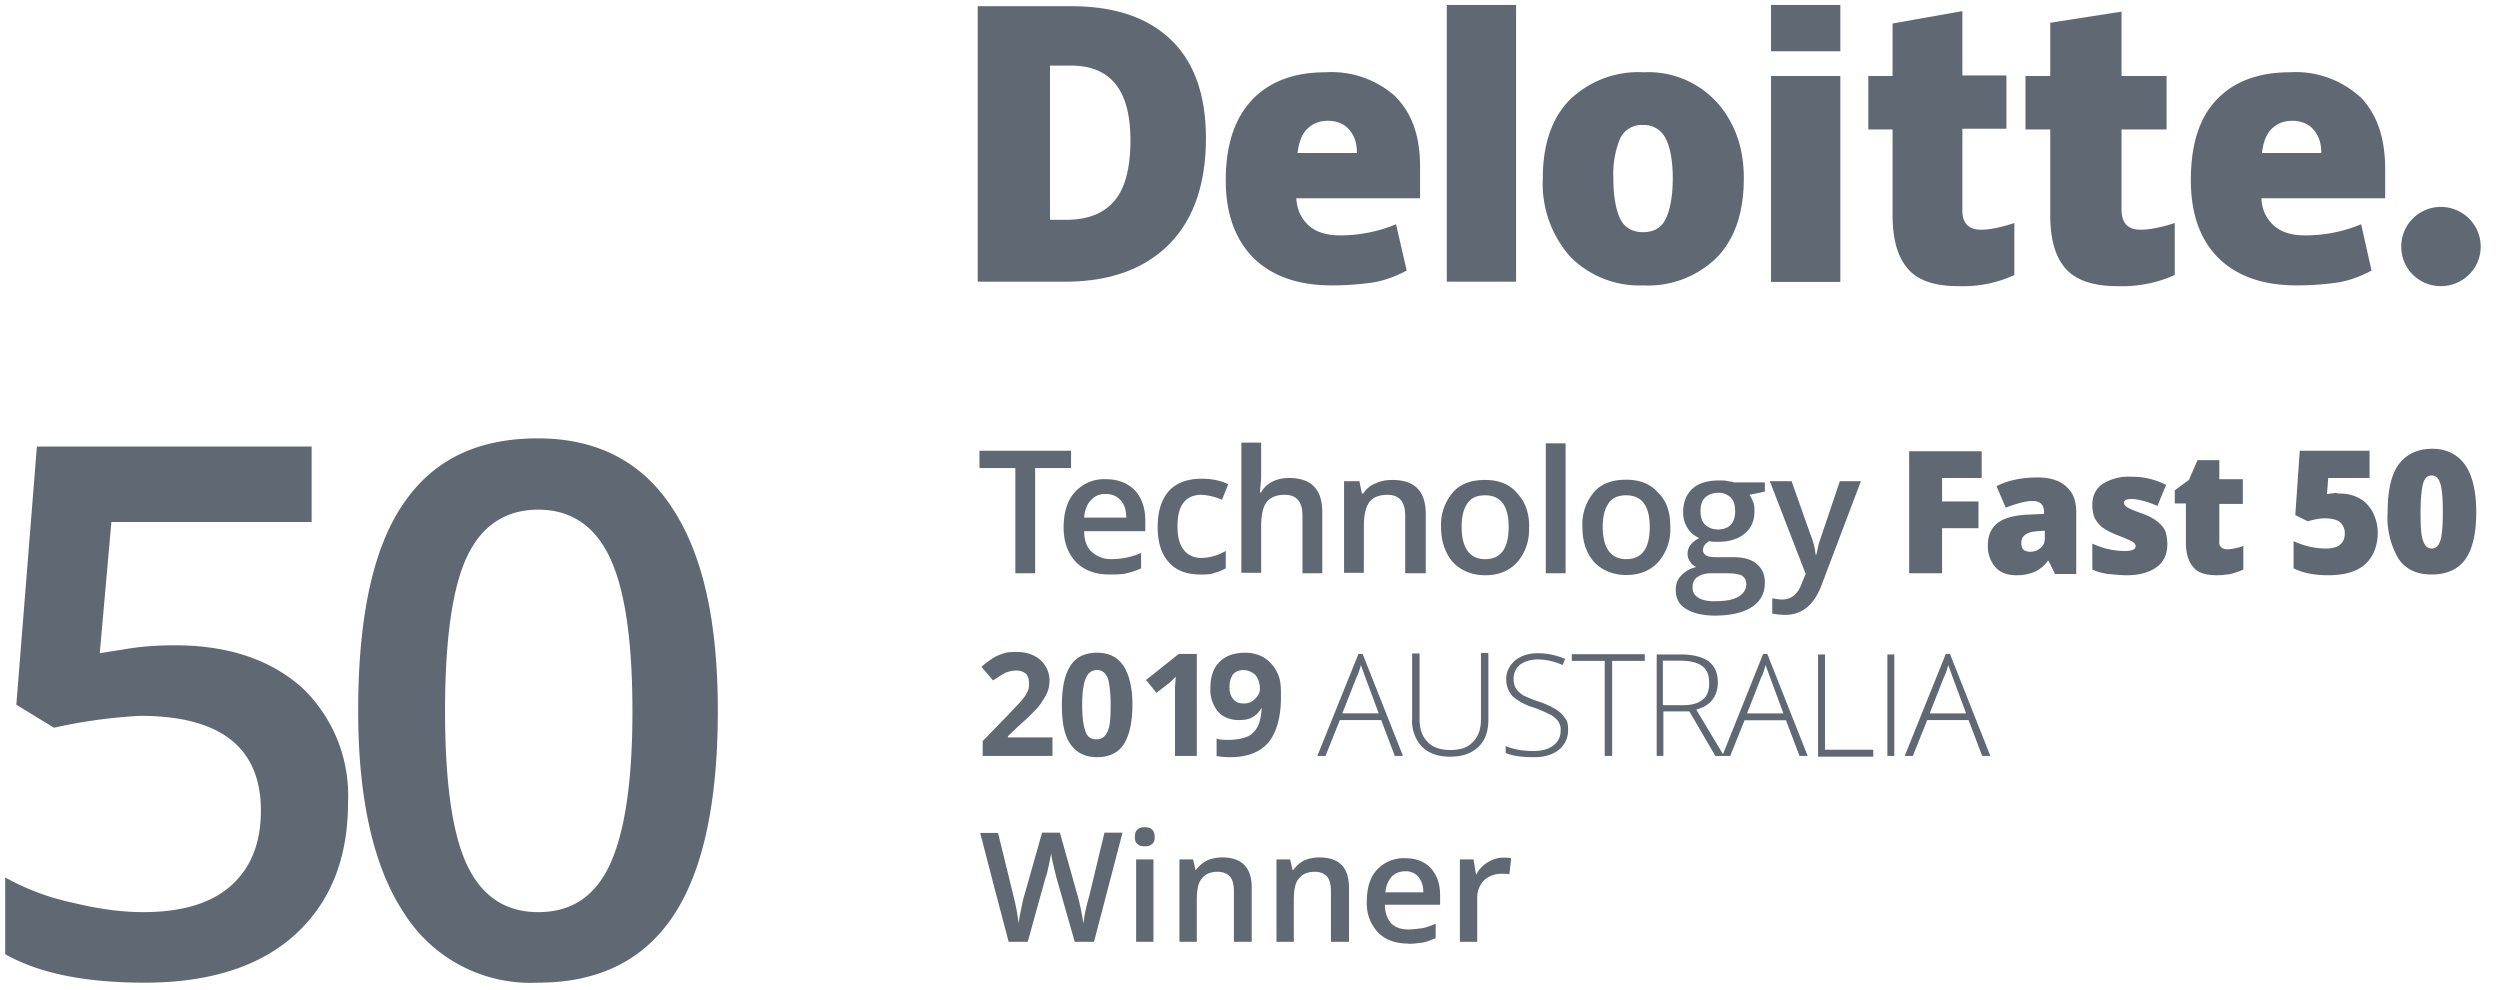
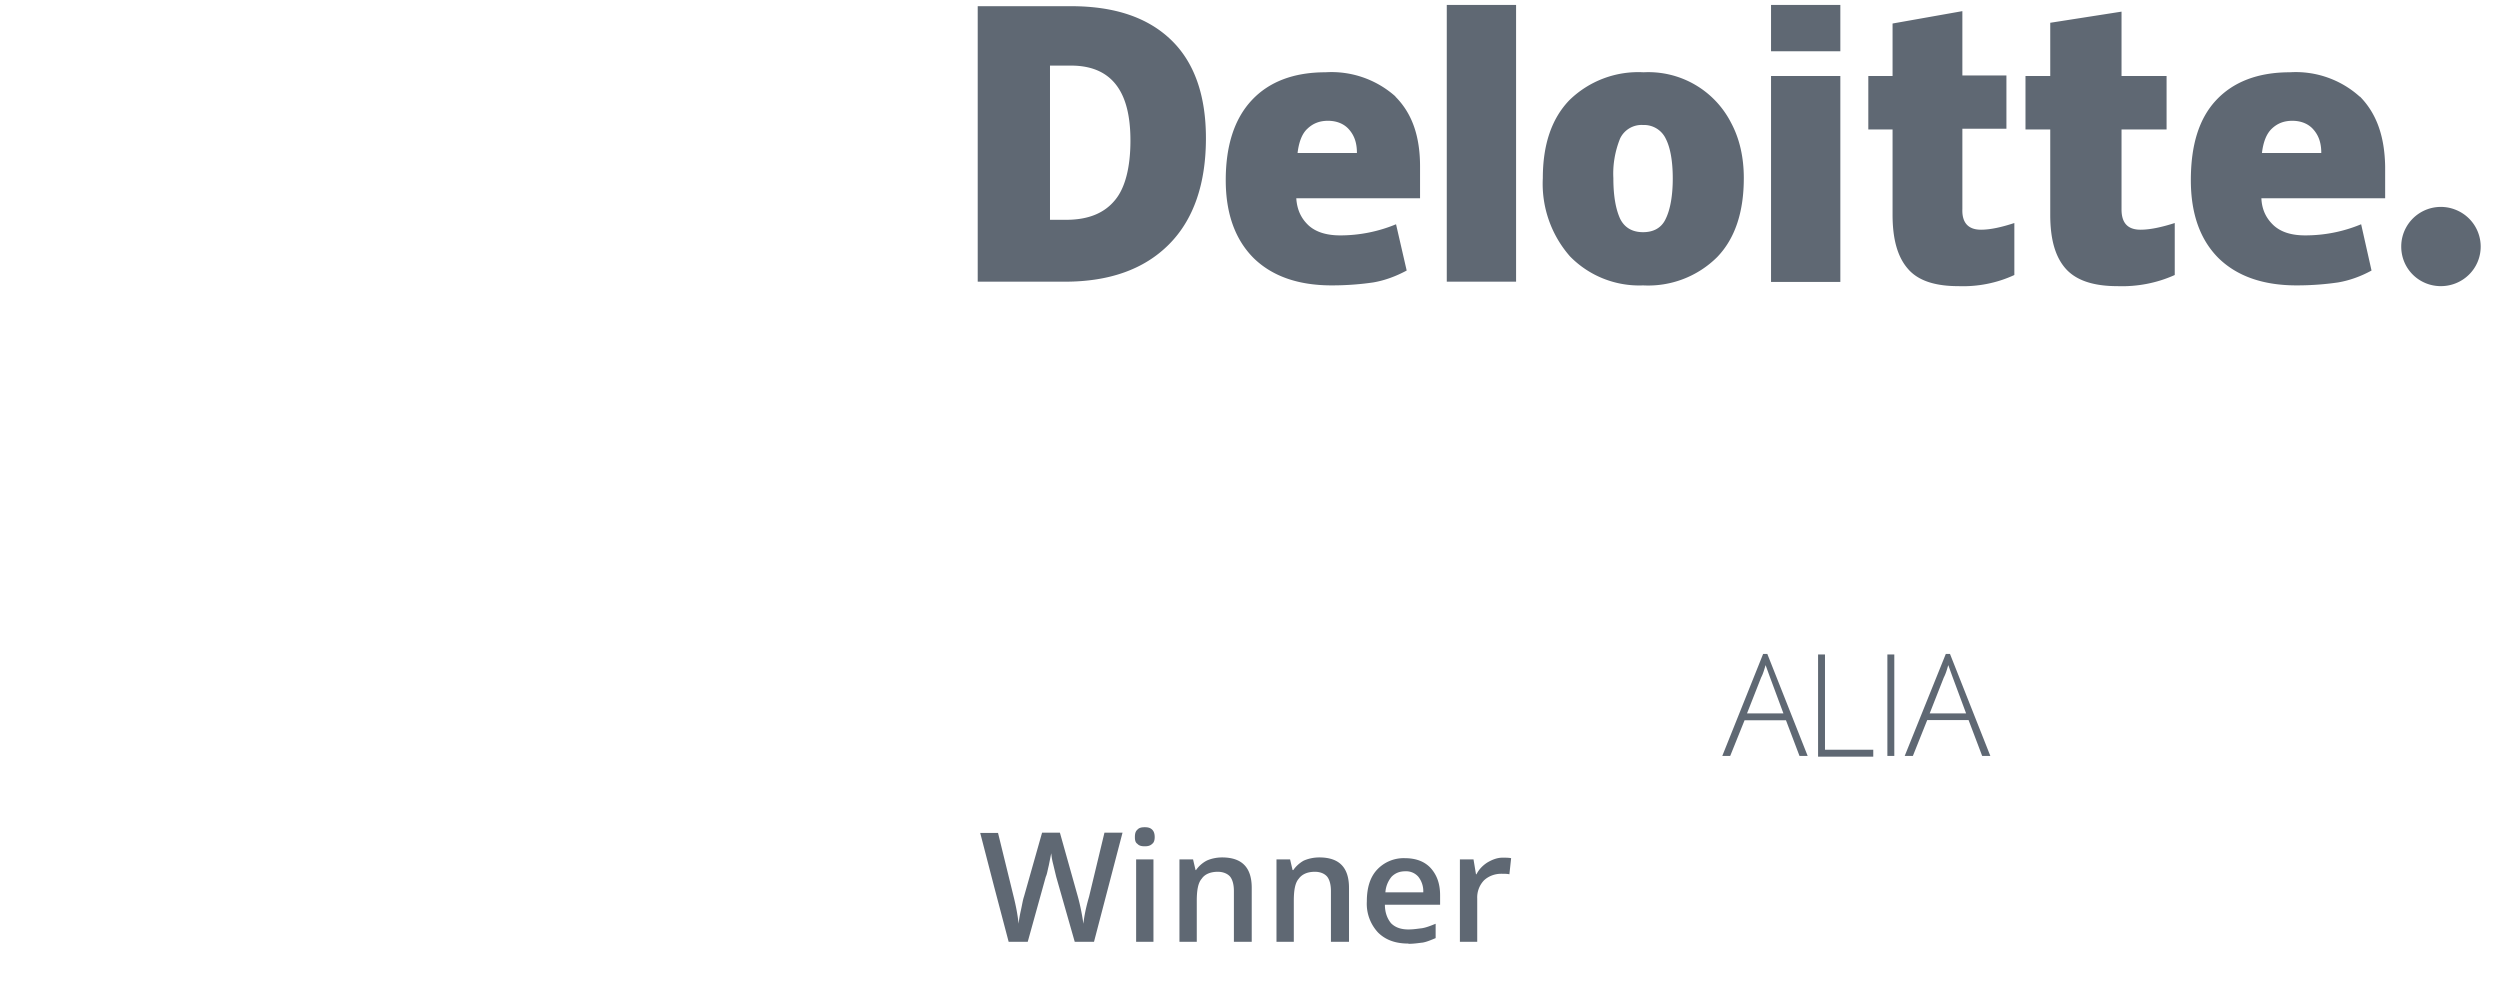
<svg xmlns="http://www.w3.org/2000/svg" fill="none" height="40" width="101">
  <g fill="#5f6873">
-     <path d="m34.77 17.73-.05 22.07zm-27.71 8.34c2.15 0 3.85.57 5.13 1.7a6.01 6.01 0 0 1 1.87 4.65c0 2.28-.72 4.05-2.15 5.35-1.42 1.28-3.45 1.93-6.07 1.93-2.38 0-4.25-.37-5.63-1.15v-3.1c.85.47 1.77.82 2.73 1.02 1.02.25 1.97.38 2.85.38 1.55 0 2.72-.35 3.52-1.05s1.23-1.7 1.23-3.05c0-2.55-1.63-3.83-4.88-3.83a21.02 21.02 0 0 0 -3.48.48l-1.52-.93.83-10.43h11.1v3.05h-8.09l-.47 5.3 1.25-.2c.47-.07 1.07-.12 1.77-.12zm21.94 2.65c0 3.7-.6 6.48-1.8 8.28s-3.02 2.7-5.47 2.7a6.04 6.04 0 0 1 -5.4-2.8c-1.23-1.85-1.86-4.6-1.86-8.18 0-3.78.6-6.56 1.8-8.33 1.2-1.8 3-2.68 5.46-2.68 2.37 0 4.2.93 5.42 2.8 1.25 1.89 1.85 4.6 1.85 8.21zm-11.02 0c0 2.93.3 5 .9 6.25s1.55 1.88 2.87 1.88c1.33 0 2.28-.63 2.88-1.9.6-1.28.92-3.33.92-6.2 0-2.88-.3-4.93-.92-6.24-.6-1.27-1.58-1.92-2.88-1.92s-2.27.62-2.87 1.87-.9 3.36-.9 6.25zm23.84-5.56h-.8v-4.25h-1.45v-.7h3.7v.7h-1.45zm3 .05c-.57 0-1.02-.17-1.35-.5-.32-.35-.5-.8-.5-1.4s.15-1.1.45-1.42a1.57 1.57 0 0 1 1.25-.53c.5 0 .88.15 1.18.45.27.3.42.7.42 1.23v.42h-2.47c0 .35.1.65.3.83.2.17.45.3.77.3.42 0 .84-.08 1.23-.25v.62c-.2.1-.4.15-.58.2-.22.05-.45.05-.7.05zm-.15-3.25a.74.74 0 0 0 -.6.25c-.15.15-.25.4-.27.7h1.7c0-.3-.08-.55-.23-.7a.74.74 0 0 0 -.6-.25zm3.83 3.25c-.58 0-1-.17-1.28-.5-.3-.32-.45-.8-.45-1.42 0-.63.15-1.1.45-1.45.3-.33.75-.5 1.33-.5.4 0 .75.07 1.07.22l-.25.63a2.44 2.44 0 0 0 -.82-.2c-.65 0-.98.42-.98 1.27 0 .43.08.73.25.95.15.2.4.33.7.33.35 0 .68-.1 1-.28v.7c-.15.08-.3.15-.45.18-.15.07-.35.07-.57.07zm4.92-.05h-.8v-2.3c0-.3-.05-.5-.17-.65-.13-.15-.3-.22-.55-.22-.33 0-.58.1-.73.3s-.22.52-.22 1v1.85h-.8v-5.26h.8v1.33c0 .23-.03.45-.05.68h.05c.1-.18.25-.33.45-.43s.42-.15.67-.15c.9 0 1.35.45 1.35 1.38zm4.15 0h-.8v-2.3c0-.3-.05-.5-.17-.65-.13-.15-.3-.22-.55-.22-.33 0-.58.1-.73.3s-.22.52-.22 1v1.85h-.8v-3.7h.62l.1.5h.05c.13-.18.28-.33.48-.4.2-.1.42-.15.7-.15.9 0 1.35.45 1.35 1.37v2.4zm4.2-1.87a2 2 0 0 1 -.47 1.42c-.32.35-.75.53-1.3.53-.35 0-.65-.08-.92-.23a1.5 1.5 0 0 1 -.63-.67c-.15-.3-.23-.63-.23-1.03a2 2 0 0 1 .48-1.42c.3-.35.75-.5 1.3-.5s.98.17 1.28.52c.32.33.5.78.5 1.38zm-2.72 0c0 .85.33 1.3.95 1.3.63 0 .95-.43.95-1.3 0-.85-.32-1.28-.95-1.28-.32 0-.57.1-.72.33-.15.22-.23.52-.23.95zm4.2 1.87h-.8v-5.25h.8zm4.23-1.87a2 2 0 0 1 -.48 1.41c-.32.35-.75.53-1.3.53-.35 0-.65-.08-.92-.23a1.5 1.5 0 0 1 -.63-.67c-.15-.3-.22-.63-.22-1.03a2 2 0 0 1 .47-1.42c.3-.35.75-.5 1.3-.5s.98.17 1.28.52c.35.33.5.78.5 1.38zm-2.73 0c0 .85.33 1.3.95 1.3.63 0 .95-.43.95-1.3 0-.85-.32-1.28-.95-1.28-.32 0-.57.1-.72.33-.15.22-.23.52-.23.95zm6.55-1.85v.42l-.62.13c.05.07.1.17.15.3.05.12.05.22.05.37 0 .38-.13.68-.4.9-.28.23-.63.33-1.1.33-.13 0-.23 0-.33-.03-.17.1-.25.23-.25.38 0 .07.05.15.13.2.07.05.22.07.45.07h.65c.4 0 .72.08.95.28.22.2.32.42.32.75 0 .43-.17.75-.52.98s-.85.35-1.5.35c-.5 0-.9-.1-1.18-.28-.27-.17-.4-.42-.4-.77 0-.23.08-.43.23-.58s.35-.28.6-.33a.55.55 0 0 1 -.25-.22.5.5 0 0 1 -.1-.33c0-.15.05-.25.12-.35a1 1 0 0 1 .35-.27c-.2-.09-.36-.23-.47-.4-.13-.2-.18-.4-.18-.65 0-.4.13-.73.38-.95.25-.23.62-.33 1.1-.33.1 0 .22 0 .32.03.13.02.2.02.25.05h1.25zm-2.92 4.3c0 .18.07.3.22.4s.38.15.65.15c.43 0 .75-.05.98-.18.2-.12.32-.3.32-.5 0-.15-.05-.27-.17-.35-.13-.07-.33-.1-.65-.1h-.6c-.23 0-.4.05-.55.15s-.2.25-.2.43zm.32-3.1c0 .22.05.42.18.55.12.12.3.2.52.2.45 0 .7-.25.7-.73 0-.25-.05-.42-.17-.55a.68.68 0 0 0 -.53-.2c-.22 0-.4.08-.52.2-.1.08-.18.28-.18.53zm2.8-1.2h.88l.75 2.12c.12.3.2.58.22.85h.03l.1-.45.85-2.52h.85l-1.6 4.23c-.3.77-.78 1.17-1.45 1.17-.18 0-.35-.02-.53-.05v-.62c.13.02.25.05.4.05.38 0 .65-.23.8-.68l.15-.35zm6.96 3.72h-1.33v-4.93h2.93v1.08h-1.6v.95h1.47v1.08h-1.47zm4.55 0-.25-.5h-.03a1.3 1.3 0 0 1 -.55.45 1.9 1.9 0 0 1 -.72.13c-.35 0-.65-.1-.85-.33a1.3 1.3 0 0 1 -.3-.9c0-.4.15-.7.42-.9.28-.2.7-.3 1.23-.32l.62-.03v-.05c0-.32-.15-.47-.47-.47-.28 0-.63.1-1.08.27l-.37-.87c.45-.23 1-.35 1.67-.35.5 0 .88.12 1.15.37.28.25.4.58.4 1.03v2.5h-.87zm-.98-.87c.15 0 .3-.05.4-.15.13-.1.18-.23.18-.4v-.3l-.3.02c-.43.03-.65.18-.65.48 0 .25.12.35.37.35zm5.53-.3c0 .4-.15.72-.43.92-.27.2-.67.33-1.2.33-.27 0-.52-.03-.75-.05a2.3 2.3 0 0 1 -.65-.18v-1.05c.42.2.87.3 1.33.3.27 0 .42-.07.42-.2 0-.07-.05-.12-.12-.17-.08-.05-.3-.15-.7-.3-.35-.15-.6-.3-.73-.5-.15-.18-.2-.43-.2-.7 0-.35.13-.63.4-.83a2 2 0 0 1 1.18-.3 3 3 0 0 1 1.4.33l-.35.85a3.57 3.57 0 0 0 -.55-.2c-.2-.05-.35-.08-.48-.08-.22 0-.32.05-.32.15 0 .08.05.13.12.18.08.05.3.15.65.27.28.1.48.23.6.33.13.1.23.22.3.37.05.15.08.33.08.53zm2.42.2c.18 0 .4-.05.65-.13v.95c-.17.08-.35.13-.5.18-.15.02-.35.05-.57.05-.45 0-.78-.1-.95-.33-.2-.22-.3-.55-.3-1v-1.57h-.45v-.53l.57-.42.35-.8h.88v.77h.95v1h-.95v1.5c-.03.2.1.33.32.33zm4.58-2.25c.27 0 .55.07.77.2.23.12.4.32.53.55.12.25.2.52.2.82 0 .55-.18.98-.5 1.28-.33.3-.83.45-1.5.45-.58 0-1.05-.1-1.4-.28v-1.1c.4.19.85.3 1.3.3.25 0 .45-.05.57-.15.13-.1.2-.25.2-.47a.59.59 0 0 0 -.2-.45c-.12-.1-.35-.15-.62-.15-.2 0-.43.05-.68.12l-.5-.25.18-2.6h2.82v1.1h-1.67l-.05.65.37-.05c.03.03.1.03.18.03zm5.48.75c0 .87-.15 1.5-.45 1.92-.3.4-.75.6-1.35.6s-1.03-.2-1.33-.62a3.28 3.28 0 0 1 -.45-1.9c0-.88.15-1.53.45-1.93s.75-.63 1.35-.63c.58 0 1.03.23 1.33.65.3.43.45 1.08.45 1.9zm-2.25 0c0 .55.02.95.1 1.15.07.2.17.32.35.32.17 0 .27-.1.35-.32.07-.23.1-.6.1-1.15s-.03-.93-.1-1.15c-.08-.23-.18-.33-.35-.33-.18 0-.28.1-.35.33-.05.2-.1.6-.1 1.15zm-55.22 9.85h-2.87v-.6l1.02-1.05c.3-.32.5-.52.6-.65.1-.12.15-.22.2-.32s.05-.2.05-.33c0-.17-.05-.3-.12-.37a.61.61 0 0 0 -.38-.13c-.15 0-.32.03-.47.1-.15.08-.3.18-.48.3l-.47-.55c.2-.17.37-.3.5-.37.12-.08.27-.13.42-.18s.33-.05.53-.05c.25 0 .47.05.67.15a1.11 1.11 0 0 1 .63.98c0 .2-.03.37-.1.52-.08.18-.18.33-.3.5-.15.18-.38.43-.75.75l-.53.5v.05h1.8v.75zm3.18-2.07c0 .72-.13 1.25-.35 1.6-.23.35-.6.52-1.08.52-.47 0-.82-.17-1.07-.52s-.35-.88-.35-1.58c0-.72.12-1.25.35-1.6.22-.35.6-.52 1.07-.52.48 0 .83.17 1.08.55.22.35.35.87.35 1.55zm-2.03 0c0 .5.05.87.13 1.07.07.23.22.33.45.33.2 0 .35-.1.45-.33.1-.22.12-.57.12-1.07s-.05-.88-.12-1.08c-.1-.22-.23-.32-.43-.32s-.35.1-.45.32c-.1.23-.15.58-.15 1.08zm4.63 2.07h-.88v-2.77l.03-.43c-.15.15-.25.25-.3.28l-.48.37-.42-.52 1.32-1.05h.73zm3.4-2.37c0 .8-.18 1.42-.5 1.82-.35.4-.85.6-1.55.6-.25 0-.43-.02-.55-.05v-.7c.15.05.32.05.5.05.3 0 .52-.05.72-.12.2-.08.33-.23.43-.4.1-.18.15-.43.17-.75h-.02a.9.9 0 0 1 -.38.37c-.15.08-.32.1-.52.1-.35 0-.65-.12-.85-.35a1.4 1.4 0 0 1 -.3-.95c0-.45.12-.8.37-1.05s.6-.37 1.03-.37c.3 0 .57.07.8.22.22.15.4.35.52.63.13.27.13.57.13.95zm-1.5-1.1c-.18 0-.33.05-.43.17-.1.13-.15.3-.15.53 0 .2.05.35.15.47.1.13.23.18.43.18a.6.6 0 0 0 .45-.18c.12-.12.2-.25.2-.4 0-.22-.05-.4-.18-.57a.73.73 0 0 0 -.47-.2zm5.55 2.02h-1.67l-.58 1.45h-.33l1.66-4.12h.17l1.63 4.12h-.33zm-1.57-.27h1.47l-.55-1.48-.17-.47c-.05.17-.1.35-.18.5zm5.9-2.4v2.65c0 .47-.13.85-.4 1.1-.28.27-.65.4-1.15.4-.48 0-.85-.13-1.13-.4a1.51 1.51 0 0 1 -.4-1.13v-2.64h.3v2.65c0 .4.1.7.33.93.22.22.52.32.92.32s.7-.1.9-.32c.23-.23.33-.53.33-.9v-2.7h.3v.05zm3.22 3.05a1 1 0 0 1 -.37.82c-.25.2-.58.3-1 .3-.5 0-.88-.05-1.15-.17v-.28c.3.13.67.2 1.12.2.35 0 .6-.07.8-.22s.3-.35.3-.6a.6.6 0 0 0 -.1-.38.9.9 0 0 0 -.32-.27 6.36 6.36 0 0 0 -.65-.28c-.33-.09-.62-.25-.88-.47-.15-.18-.25-.4-.25-.68 0-.3.13-.55.35-.75.25-.2.55-.3.93-.3.37 0 .75.08 1.1.23l-.1.25a2.49 2.49 0 0 0 -.98-.23c-.3 0-.55.08-.72.2a.71.71 0 0 0 -.28.58c0 .15.03.27.08.37s.15.18.27.28c.13.07.35.17.65.27.33.1.55.23.73.33.15.1.27.22.35.35.1.1.12.27.12.45zm1.78 1.07h-.3v-3.84h-1.33v-.27h2.95v.27h-1.32v3.85zm2.07-1.8v1.8h-.27v-4.1h.97c.5 0 .88.1 1.13.28.25.2.37.47.37.85 0 .27-.07.5-.22.7s-.38.32-.65.4l1.12 1.87h-.35l-1.05-1.8zm0-.25h.78c.35 0 .62-.07.8-.22.2-.15.27-.38.27-.68 0-.32-.1-.55-.27-.67-.18-.15-.5-.23-.93-.23h-.67v1.8z" />
    <path d="m72.15 29.1h-1.67l-.58 1.44h-.32l1.65-4.12h.17l1.63 4.12h-.33l-.55-1.45zm-1.57-.28h1.47l-.55-1.48-.17-.47c-.05.17-.1.35-.18.5zm2.87 1.72v-4.1h.28v3.85h1.95v.28h-2.23zm2.8 0v-4.1h.28v4.1zm3.28-1.45h-1.67l-.58 1.45h-.33l1.66-4.12h.17l1.63 4.12h-.33zm-1.57-.27h1.47l-.55-1.48-.17-.47c-.05.17-.1.35-.18.5zm-33.76 9.23h-.78l-.75-2.63-.12-.5a2.64 2.64 0 0 1 -.08-.45l-.1.5c-.05.2-.07.35-.12.45l-.73 2.63h-.77l-.58-2.2-.57-2.2h.72l.63 2.57c.1.4.17.78.2 1.1.02-.17.05-.35.1-.57.05-.23.07-.38.12-.53l.73-2.58h.72l.73 2.6c.07.26.15.6.22 1.08.03-.3.1-.65.23-1.1l.62-2.58h.73l-1.15 4.4zm1.65-4.23c0-.13.02-.23.1-.3.07-.08.17-.1.3-.1.12 0 .22.02.3.1.07.07.1.17.1.3 0 .12-.03.22-.1.27-.08.08-.18.1-.3.1-.13 0-.23-.02-.3-.1-.08-.05-.1-.15-.1-.27zm.75 4.23h-.7v-3.33h.7zm3.95 0h-.7v-2.05c0-.25-.05-.45-.15-.58-.1-.12-.28-.2-.5-.2-.3 0-.53.1-.65.28-.15.17-.2.47-.2.9v1.65h-.7v-3.33h.55l.1.43h.02c.11-.16.26-.29.43-.38.17-.08.4-.13.62-.13.8 0 1.2.4 1.2 1.23v2.18zm3.92 0h-.7v-2.05c0-.25-.05-.45-.15-.58-.1-.12-.27-.2-.5-.2-.3 0-.52.1-.65.28-.15.17-.2.47-.2.9v1.65h-.7v-3.33h.55l.1.43h.03c.11-.16.26-.29.42-.38.18-.08.4-.13.63-.13.8 0 1.2.4 1.2 1.23v2.18zm2.43.07c-.53 0-.93-.15-1.23-.45a1.7 1.7 0 0 1 -.45-1.25c0-.55.13-.97.4-1.27a1.47 1.47 0 0 1 1.13-.48c.45 0 .8.13 1.05.4.25.28.38.63.38 1.1v.38h-2.23c0 .32.1.57.25.75.17.17.4.25.7.25.2 0 .38-.03.55-.05.18-.03.35-.1.55-.18v.58c-.17.07-.35.15-.52.18-.18.02-.35.05-.58.05zm-.13-2.92c-.22 0-.4.07-.55.22a1.1 1.1 0 0 0 -.25.63h1.53a.94.94 0 0 0 -.2-.63.65.65 0 0 0 -.52-.22zm3.93-.55c.15 0 .25 0 .35.02l-.07.65c-.1-.02-.2-.02-.33-.02-.27 0-.52.1-.7.27a1 1 0 0 0 -.27.73v1.75h-.7v-3.33h.55l.1.6h.02c.1-.2.25-.35.43-.47.22-.13.42-.2.62-.2zm36.31-24.7a1.6 1.6 0 0 1 2.21-1.47 1.6 1.6 0 0 1 1 1.48c0 .9-.73 1.6-1.61 1.6s-1.6-.7-1.6-1.6zm-48.29-4.37c0 1.85-.5 3.3-1.5 4.3s-2.4 1.5-4.2 1.5h-3.52v-11.13h3.77c1.75 0 3.1.45 4.05 1.37.93.9 1.4 2.23 1.4 3.96zm-3.05.1c0-1.03-.2-1.78-.6-2.28s-1-.75-1.8-.75h-.85v6.23h.65c.9 0 1.55-.27 1.98-.8.4-.48.62-1.3.62-2.4zm12.78-5.48h2.8v11.18h-2.8zm12 7c0 1.36-.35 2.43-1.07 3.18a3.95 3.95 0 0 1 -3 1.15 3.91 3.91 0 0 1 -2.95-1.17 4.44 4.44 0 0 1 -1.1-3.16c0-1.35.35-2.4 1.07-3.15a3.98 3.98 0 0 1 3-1.13 3.75 3.75 0 0 1 3.53 2.03c.35.65.52 1.4.52 2.25zm-5.27 0c0 .73.1 1.25.27 1.63.18.37.5.55.93.55.42 0 .75-.17.92-.55.18-.37.28-.93.28-1.62 0-.7-.1-1.25-.28-1.6a.97.97 0 0 0 -.92-.56.96.96 0 0 0 -.93.55c-.2.5-.3 1.05-.27 1.6zm6.37-4.13h2.8v8.32h-2.8zm0-2.87h2.8v1.87h-2.8v-1.87zm8.48 9.08c.38 0 .83-.1 1.35-.27v2.1c-.71.33-1.49.48-2.27.45-.95 0-1.63-.23-2.03-.7-.42-.48-.62-1.2-.62-2.18v-3.45h-.98v-2.16h.98v-2.12l2.82-.5v2.6h1.78v2.15h-1.78v3.25c-.02.56.25.83.75.83zm6.45 0c.38 0 .85-.1 1.38-.27v2.1c-.73.33-1.53.48-2.33.45-.95 0-1.65-.23-2.07-.7-.43-.48-.63-1.2-.63-2.18v-3.45h-1v-2.16h1v-2.15l2.88-.45v2.6h1.82v2.16h-1.82v3.23c0 .55.25.82.77.82zm8.86-5.37a3.86 3.86 0 0 0 -2.83-.99c-1.28 0-2.28.38-2.98 1.13s-1.02 1.83-1.02 3.23c0 1.35.37 2.4 1.12 3.15.75.73 1.8 1.1 3.15 1.1.65 0 1.2-.05 1.68-.12.47-.08.93-.25 1.35-.48l-.42-1.87c-.72.3-1.48.45-2.26.45-.55 0-.97-.13-1.27-.4-.3-.28-.48-.63-.5-1.1h5v-1.28c-.02-1.23-.35-2.15-1.02-2.83zm-3.96 2.3c.05-.46.18-.8.4-1.01.23-.22.5-.32.83-.32.35 0 .65.12.85.35.22.25.32.55.32.95h-2.4v.02zm-35-2.31a3.88 3.88 0 0 0 -2.83-.98c-1.28 0-2.28.38-2.98 1.13s-1.05 1.83-1.05 3.23c0 1.35.38 2.4 1.13 3.15.75.73 1.8 1.1 3.15 1.1.65 0 1.2-.05 1.68-.12.47-.08.92-.25 1.35-.48l-.43-1.87a5.88 5.88 0 0 1 -2.25.45c-.55 0-.98-.13-1.28-.4-.3-.28-.47-.63-.5-1.1h5v-1.28c0-1.23-.32-2.15-1-2.83zm-3.96 2.3c.05-.45.18-.8.4-1 .23-.22.5-.32.83-.32.35 0 .65.12.85.35.22.25.32.55.32.95h-2.4z" />
  </g>
</svg>